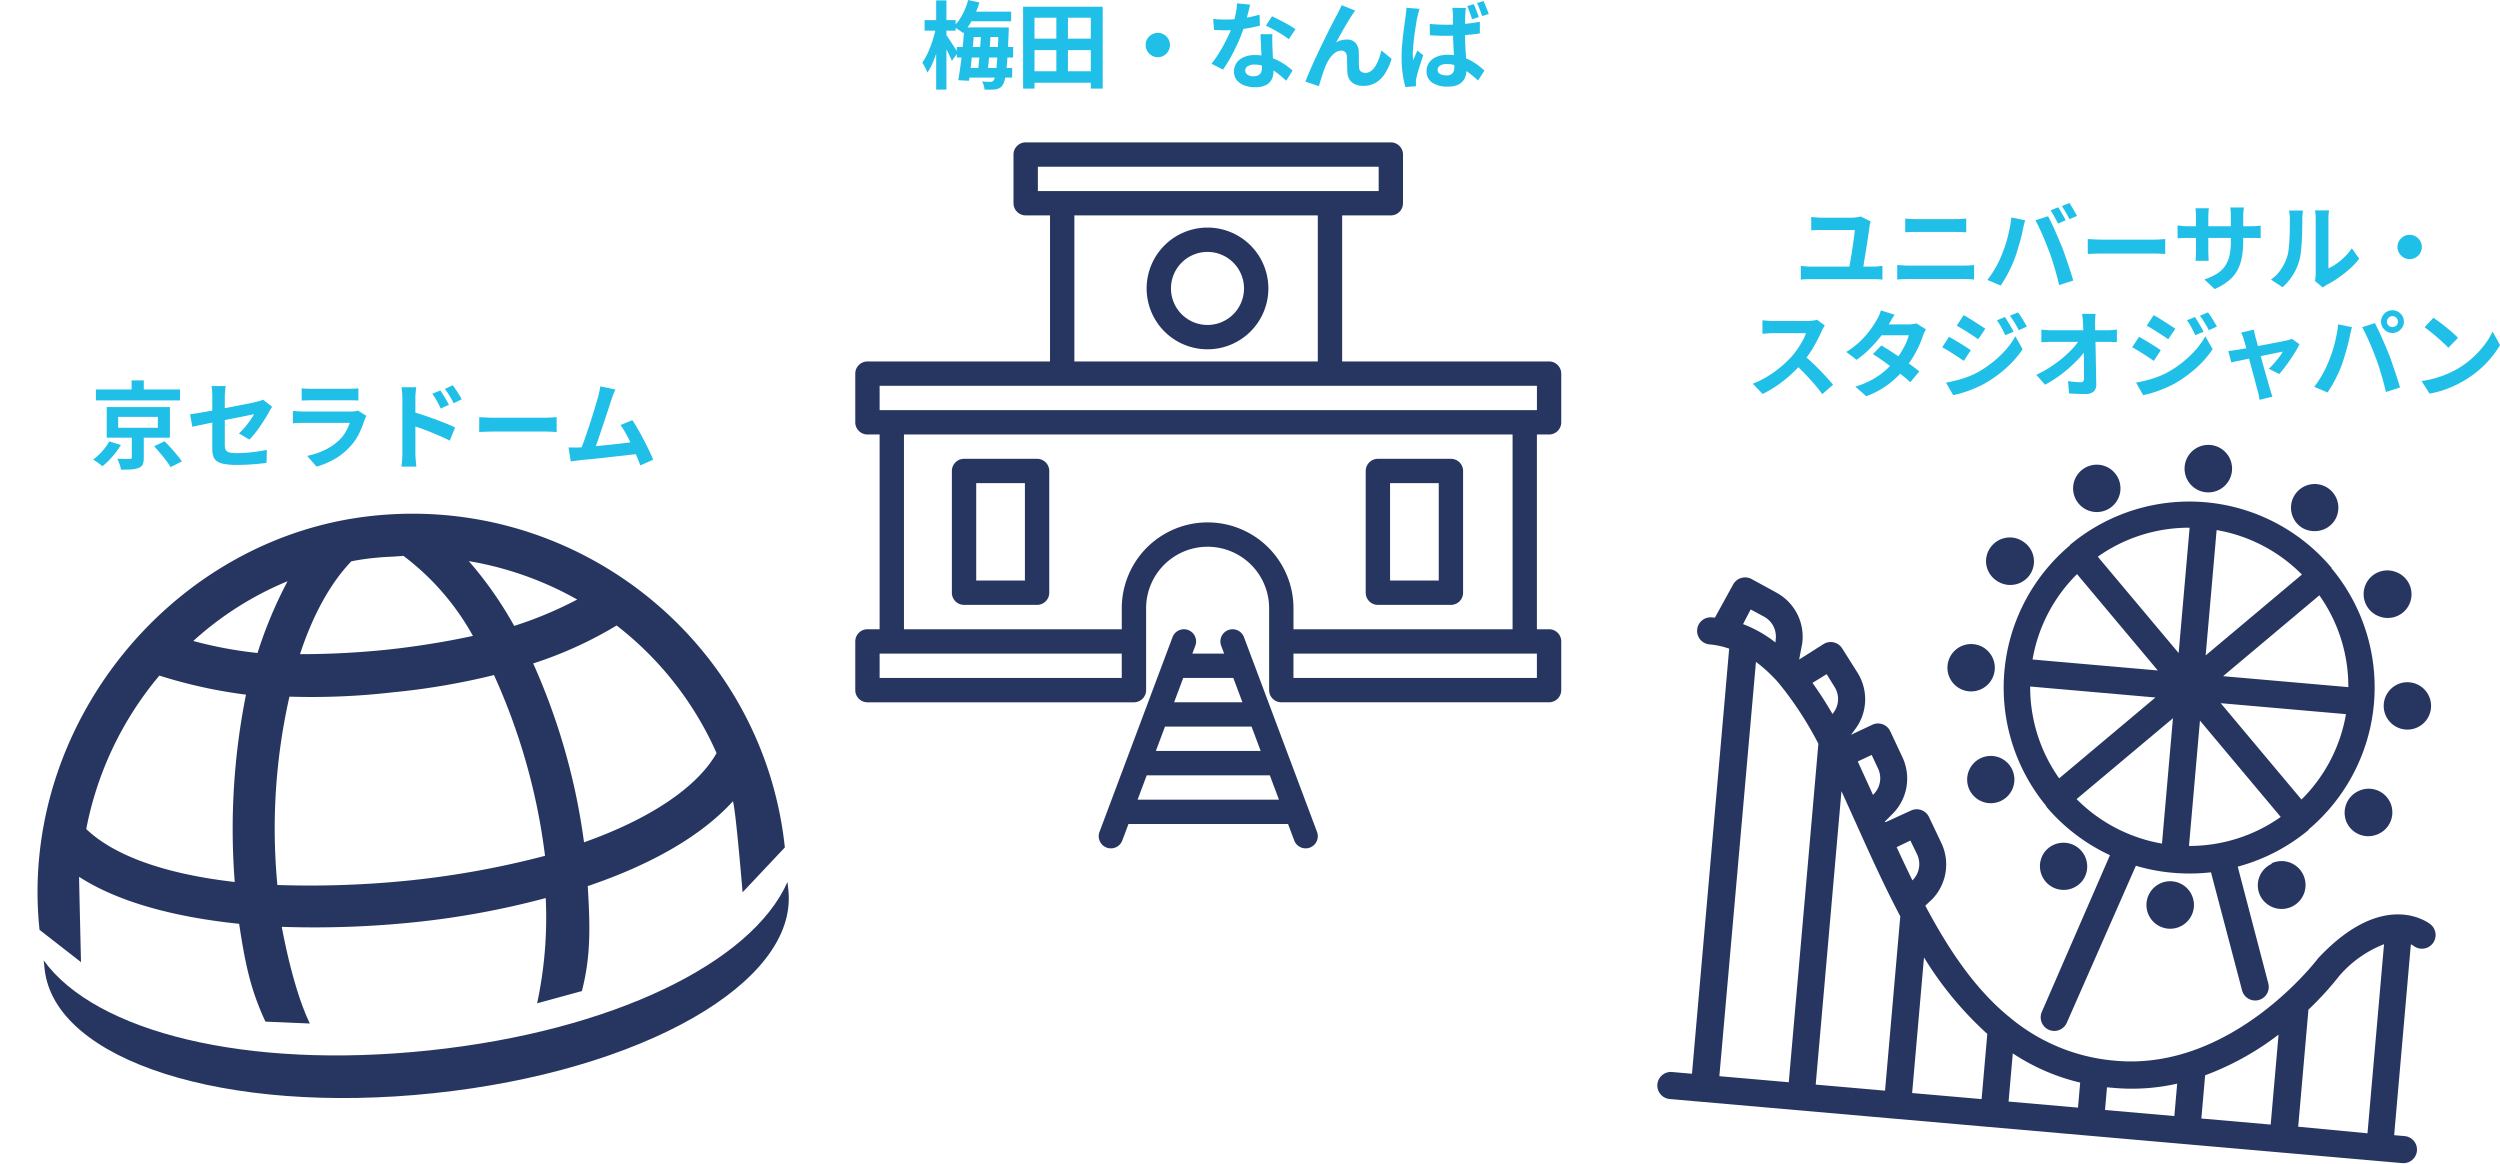
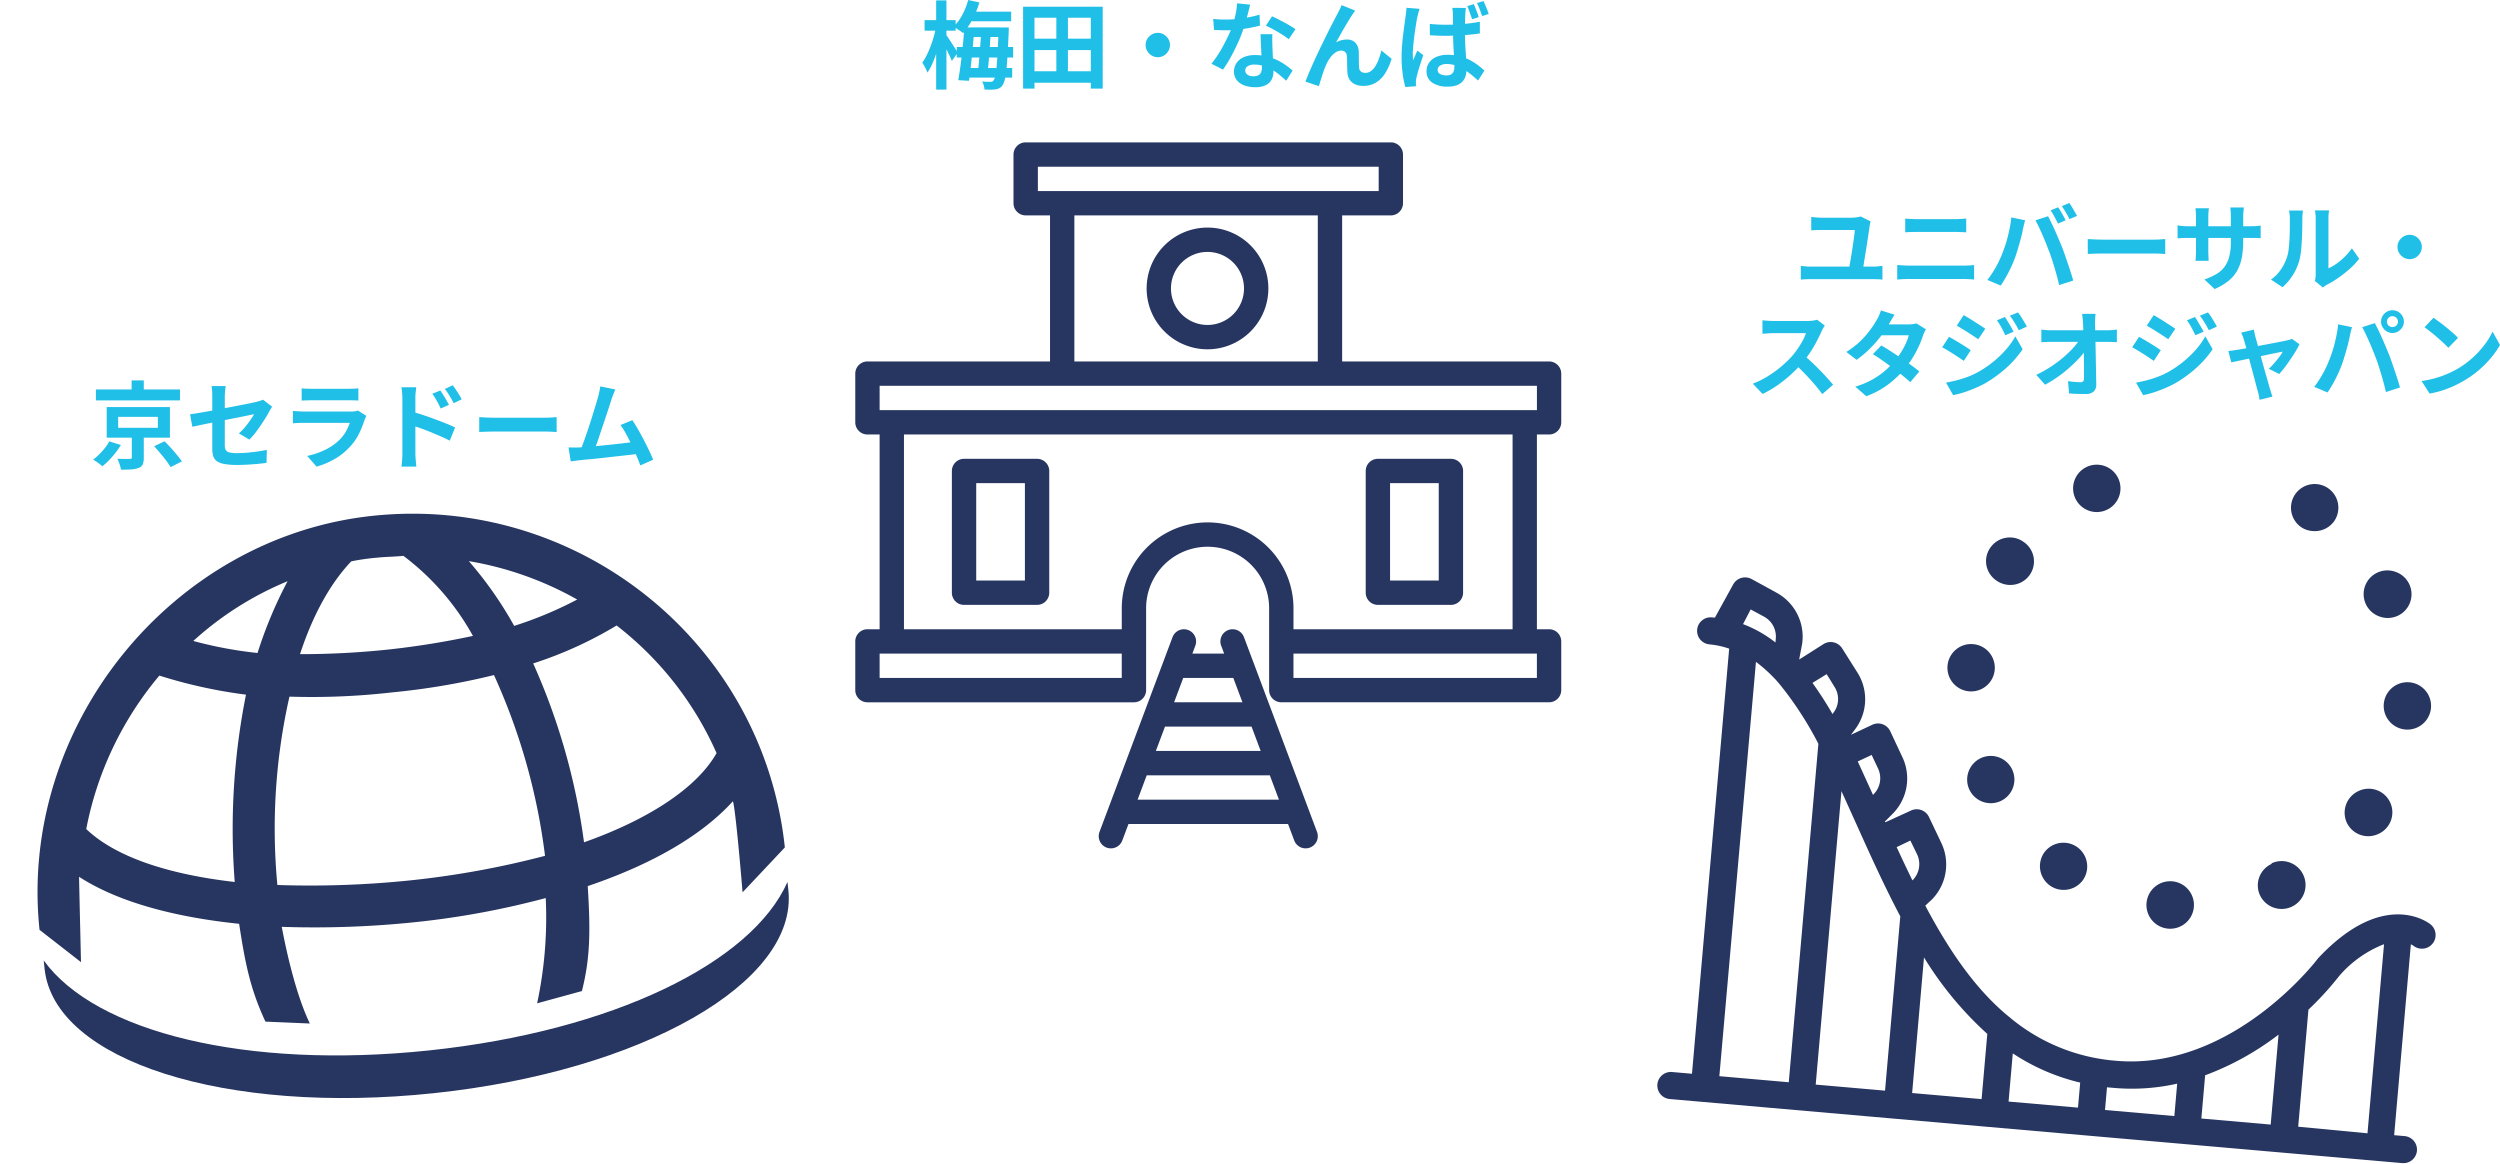
<svg xmlns="http://www.w3.org/2000/svg" width="421.056" height="196.094" viewBox="0 0 421.056 196.094">
  <g id="number_11" transform="translate(-3427 -12861.977)">
    <g id="noun-dome-4026886" transform="matrix(0.995, -0.105, 0.105, 0.995, 3427, 12955.477)">
      <path id="パス_6080" data-name="パス 6080" d="M73.008,17.3C38.857,17.3,9.9,46.415,9.9,80.723l6.37,6.138s1.027-12.59,1.184-14.321c5.823,4.721,14.793,8.341,25.967,10.7.315,7.082.787,11.331,2.675,16.839l7.4,1.1C51.92,96.775,50.975,90.323,50.5,84.5a164.121,164.121,0,0,0,22.348,1.574A141.572,141.572,0,0,0,95.2,84.343a68.957,68.957,0,0,1-3.3,17.469l7.711-1.259c2.046-5.508,2.518-10.23,2.833-17.469,11.174-2.518,19.987-6.452,25.81-11.646.315,1.889,0,15.423,0,15.423l7.869-6.767C136.117,45.471,107.789,17.3,73.008,17.3Zm32.734,17.626a65.027,65.027,0,0,1-11.016,3.3,63.544,63.544,0,0,0-6.452-11.646A56.01,56.01,0,0,1,105.743,34.926ZM77.415,24.539a42.668,42.668,0,0,1,10.23,14.636,139.292,139.292,0,0,1-14.636.787,141.7,141.7,0,0,1-14.636-.787C61.048,33.2,64.51,28,68.6,24.539a39.79,39.79,0,0,1,4.407-.157C74.425,24.382,75.841,24.539,77.415,24.539Zm-19.83,2.2a72.31,72.31,0,0,0-6.3,11.489,68.788,68.788,0,0,1-10.544-3.148A54.372,54.372,0,0,1,57.585,26.743ZM43.421,76.159C32.09,73.641,23.749,69.707,19.5,64.671A56.751,56.751,0,0,1,34.451,40.277,83.013,83.013,0,0,0,48.615,45,115.339,115.339,0,0,0,43.421,76.159Zm29.587,2.833a164.678,164.678,0,0,1-22.5-1.574A100.663,100.663,0,0,1,55.854,46.1a118.643,118.643,0,0,0,17.311,1.1,118.643,118.643,0,0,0,17.312-1.1,104.447,104.447,0,0,1,5.351,31.161A150.9,150.9,0,0,1,73.008,78.992Zm29.587-3.3a108.5,108.5,0,0,0-5.351-30.846,66.594,66.594,0,0,0,14.636-4.879A55.566,55.566,0,0,1,126.359,63.1C122.425,68.6,113.769,73.012,102.6,75.687Z" transform="translate(-9.9 -17.3)" fill="#273561" />
      <path id="パス_6081" data-name="パス 6081" d="M72.951,82.775C41.948,82.775,17.4,73.8,10,60.9v1.416c0,15.58,27.7,27.7,62.951,27.7S135.9,77.9,135.9,62.316V60.9C128.505,73.8,103.954,82.775,72.951,82.775Z" transform="translate(-9.843 7.716)" fill="#273561" />
    </g>
    <g id="noun-theme-park-3786483" transform="translate(3716.244 12929.653) rotate(5)">
      <g id="Iconos" transform="translate(0 9.684)">
-         <path id="パス_6082" data-name="パス 6082" d="M50.742,70.963v.091h0a31.437,31.437,0,0,0,11.4,7.216l-9.134,27.3a2.3,2.3,0,0,0,1.431,2.892,2.467,2.467,0,0,0,.746.122,2.314,2.314,0,0,0,2.162-1.522l9.3-27.4a30.92,30.92,0,0,0,6.333.639,32.457,32.457,0,0,0,6.363-.639L86.289,99A2.285,2.285,0,0,0,90.6,97.482L83.747,78.316a31.346,31.346,0,0,0,11.357-7.2h0v-.091a31.315,31.315,0,0,0,0-44.149V26.8h0a31.3,31.3,0,0,0-44.225,0h0v.076a31.3,31.3,0,0,0,0,44.225Zm1.751-39.368,14.965,14.98H46.281a26.565,26.565,0,0,1,6.211-14.98Zm47.193,14.98H78.495l14.965-14.98a26.565,26.565,0,0,1,6.211,14.98ZM93.459,66.121,78.495,51.141H99.671a26.565,26.565,0,0,1-6.211,14.98ZM75.267,75.56V54.369l14.965,14.98A26.687,26.687,0,0,1,75.267,75.56ZM55.72,69.349,70.7,54.369V75.56a26.687,26.687,0,0,1-14.98-6.211Zm19.547-26V22.156a26.581,26.581,0,0,1,14.965,6.211Zm-4.567,0L55.72,28.367A26.581,26.581,0,0,1,70.7,22.156Zm-3.243,7.795L52.492,66.121a26.565,26.565,0,0,1-6.211-14.98Z" transform="translate(10.381 -17.651)" fill="#273561" />
        <path id="パス_6083" data-name="パス 6083" d="M132.258,82.36a2.305,2.305,0,1,0,2.558-3.836c-.335-.228-8.312-5.374-18.268,7.231a1.08,1.08,0,0,0-.152.213c-.122.2-12.681,20.065-32.366,20.065a31.726,31.726,0,0,1-18.268-5.6,1.675,1.675,0,0,0-.381-.259c-6.089-4.187-10.961-10.261-15.406-17.066l-.122-.2-.076-.107,1.111-1.233a8.434,8.434,0,0,0,.655-9.53l-2.451-4.171a2.284,2.284,0,0,0-3.136-.792l-4.08,2.314-.122-.091,1.279-1.522a8.419,8.419,0,0,0,.746-9.515l-2.436-4.2a2.268,2.268,0,0,0-3.121-.822L34.8,55.231l.609-.974a8.4,8.4,0,0,0-.411-9.53L32.056,40.86a2.284,2.284,0,0,0-3.2-.441l-3.852,2.938.274-2.725A8.434,8.434,0,0,0,20.273,32.5l-4.4-1.933a2.3,2.3,0,0,0-3.045,1.172l-2.573,5.831H9.784a2.284,2.284,0,1,0,0,4.567,13.96,13.96,0,0,1,3.319.426v71.871H9.784a2.284,2.284,0,1,0,0,4.567H133.537a2.284,2.284,0,1,0,0-4.567h-1.72V82.162A2.191,2.191,0,0,1,132.258,82.36ZM110.945,99.243v15.224H99.223v-7.307a47.422,47.422,0,0,0,11.737-7.916Zm-16.289,9.728v5.481H82.933v-3.836h1.081a34.634,34.634,0,0,0,10.641-1.644Zm-16.289,5.481H66.629v-8.145a35.243,35.243,0,0,0,11.737,3.912Zm-16.3-11.037v11.022H50.324V91.509a58.443,58.443,0,0,0,11.737,11.9ZM34.035,64.822l3.045,5.42c2.725,4.872,5.557,9.911,8.662,14.721v29.473H34.02ZM46.32,72.1l1.324,2.207a3.836,3.836,0,0,1-.3,4.339l-.091.107c-1.066-1.751-2.1-3.547-3.136-5.343ZM38.571,58.307l1.294,2.223a3.821,3.821,0,0,1-.35,4.293l-.137.167c-1.02-1.827-2.055-3.638-3.045-5.389ZM29.833,45.412l1.522,2.04a3.806,3.806,0,0,1,.183,4.339l-.137.228a61.213,61.213,0,0,0-3.821-4.932Zm-13.7-9.743,2.36,1.02a3.806,3.806,0,0,1,2.284,3.578v.579a20.781,20.781,0,0,0-5.709-2.6Zm1.659,8.723A23.46,23.46,0,0,1,21.034,46.8l.167.137a20.5,20.5,0,0,1,1.522,1.522l.137.137a58.9,58.9,0,0,1,6.607,8.617v57.226H17.73Zm97.8,70.029V94.63a52.065,52.065,0,0,0,4.658-6.089,19.121,19.121,0,0,1,7.064-6v31.97Z" transform="translate(-7.5 -11.008)" fill="#273561" />
      </g>
      <g id="Puntos" transform="translate(42.489 0)">
-         <path id="パス_6084" data-name="パス 6084" d="M67.628,15.294a4,4,0,1,0-3.989,4A4,4,0,0,0,67.628,15.294Z" transform="translate(-22.764 -11.29)" fill="#273561" />
+         <path id="パス_6084" data-name="パス 6084" d="M67.628,15.294A4,4,0,0,0,67.628,15.294Z" transform="translate(-22.764 -11.29)" fill="#273561" />
        <path id="パス_6085" data-name="パス 6085" d="M51.518,22.527a3.989,3.989,0,0,0,3.456-5.983h0a3.989,3.989,0,1,0-3.441,5.983Z" transform="translate(-29.079 -9.587)" fill="#273561" />
        <path id="パス_6086" data-name="パス 6086" d="M44.654,23.959a3.912,3.912,0,0,0-3.045-.411,3.973,3.973,0,0,0-2.421,1.857,3.928,3.928,0,0,0-.411,3.045,4,4,0,0,0,1.933,2.421,4.08,4.08,0,0,0,1.994.533,4.141,4.141,0,0,0,1.05-.137,3.961,3.961,0,0,0,.9-7.307Z" transform="translate(-33.724 -4.96)" fill="#273561" />
        <path id="パス_6087" data-name="パス 6087" d="M35.41,39.519a3.989,3.989,0,1,0,3.943-3.989A3.989,3.989,0,0,0,35.41,39.519Z" transform="translate(-35.41 1.372)" fill="#273561" />
        <path id="パス_6088" data-name="パス 6088" d="M54.981,62.451a4,4,0,0,0-6.927-4h0a4.007,4.007,0,0,0,1.461,5.465,3.928,3.928,0,0,0,1.994.533,4,4,0,0,0,3.471-1.994Z" transform="translate(-29.086 12.373)" fill="#273561" />
        <path id="パス_6089" data-name="パス 6089" d="M59.63,63.739a4,4,0,1,0,4-3.989,4,4,0,0,0-4,3.989Z" transform="translate(-22.758 14.024)" fill="#273561" />
        <path id="パス_6090" data-name="パス 6090" d="M73.763,57.075a3.973,3.973,0,0,0-1.522,5.45h0A4.031,4.031,0,1,0,73.7,57Z" transform="translate(-16.446 12.3)" fill="#273561" />
        <path id="パス_6091" data-name="パス 6091" d="M91.837,39.519a3.989,3.989,0,1,0-3.989,3.989,3.989,3.989,0,0,0,3.989-3.989Z" transform="translate(-10.101 1.372)" fill="#273561" />
        <path id="パス_6092" data-name="パス 6092" d="M85.633,23.546a3.994,3.994,0,1,0-2.055,7.718,3.943,3.943,0,0,0,1.035.137,4.08,4.08,0,0,0,1.994-.533,3.989,3.989,0,0,0-.974-7.323Z" transform="translate(-11.799 -4.958)" fill="#273561" />
        <path id="パス_6093" data-name="パス 6093" d="M75.732,22.511A4,4,0,0,0,79.2,20.517h0a3.989,3.989,0,1,0-5.45,1.522A3.913,3.913,0,0,0,75.732,22.511Z" transform="translate(-16.436 -9.571)" fill="#273561" />
        <path id="パス_6094" data-name="パス 6094" d="M82.619,48.18A4.019,4.019,0,0,0,81.1,53.645h0a4,4,0,0,0,3.471,1.994,4.065,4.065,0,0,0,1.979-.533,3.982,3.982,0,1,0-3.928-6.927Z" transform="translate(-11.814 7.706)" fill="#273561" />
        <path id="パス_6095" data-name="パス 6095" d="M40.7,48.168a4,4,0,0,0-1.522,5.45h0a3.981,3.981,0,1,0,1.522-5.45Z" transform="translate(-33.711 7.718)" fill="#273561" />
      </g>
    </g>
    <g id="noun-station-6180630" transform="translate(3571.047 12885.955)">
      <g id="グループ_6610" data-name="グループ 6610" transform="translate(0 0)">
        <path id="パス_6096" data-name="パス 6096" d="M5.6,50.7H3.55a2.051,2.051,0,0,1-2.05-2.05v-8.2A2.051,2.051,0,0,1,3.55,38.4H34.3V13.8H30.2a2.051,2.051,0,0,1-2.05-2.05V3.55A2.051,2.051,0,0,1,30.2,1.5h61.5a2.051,2.051,0,0,1,2.05,2.05v8.2a2.051,2.051,0,0,1-2.05,2.05H83.5V38.4h34.852a2.051,2.051,0,0,1,2.05,2.05v8.2a2.051,2.051,0,0,1-2.05,2.05h-2.05V83.5h2.05a2.051,2.051,0,0,1,2.05,2.05v8.2a2.051,2.051,0,0,1-2.05,2.05h-45.1a2.051,2.051,0,0,1-2.05-2.05V79.966a10.359,10.359,0,0,0-20.718,0V93.755a2.051,2.051,0,0,1-2.05,2.05H3.55a2.051,2.051,0,0,1-2.05-2.05v-8.2A2.051,2.051,0,0,1,3.55,83.5H5.6V50.7Zm30.752-8.2H5.6v4.1H116.306V42.5H36.352ZM38.4,13.8V38.4h41V13.8ZM81.454,9.7h8.2V5.6h-57.4V9.7h49.2Zm30.752,73.8V50.7H9.7V83.5H46.385V79.966a14.459,14.459,0,0,1,28.919,0V83.5h36.9ZM75.3,91.7h41V87.6h-41Zm-28.919,0V87.6H5.6v4.1Zm57.489-34.852v20.5a2.051,2.051,0,0,1-2.05,2.05h-12.3a2.048,2.048,0,0,1-2.05-2.05v-20.5a2.048,2.048,0,0,1,2.05-2.05h12.3A2.051,2.051,0,0,1,103.874,56.853Zm-4.1,2.05h-8.2V75.3h8.2Zm-65.6-2.05v20.5a2.051,2.051,0,0,1-2.05,2.05H19.82a2.048,2.048,0,0,1-2.05-2.05v-20.5a2.048,2.048,0,0,1,2.05-2.05h12.3A2.051,2.051,0,0,1,34.171,56.853Zm-4.1,2.05h-8.2V75.3h8.2ZM60.822,15.851A10.251,10.251,0,1,1,50.572,26.1,10.257,10.257,0,0,1,60.822,15.851Zm0,4.1a6.15,6.15,0,1,0,6.15,6.15A6.153,6.153,0,0,0,60.822,19.951ZM47.513,116.306l-1.041,2.772a2.05,2.05,0,0,1-3.838-1.443s1.542-4.108,1.55-4.133L54.934,84.833a2.05,2.05,0,1,1,3.838,1.443l-.5,1.328h5.355l-.5-1.328a2.05,2.05,0,1,1,3.838-1.443s1.542,4.117,1.554,4.137c0,0,3.063,8.18,3.075,8.2,0,0,3.063,8.18,3.075,8.2l4.6,12.264a2.05,2.05,0,0,1-3.838,1.443l-1.041-2.772ZM56.738,91.7l-1.538,4.1H66.706l-1.538-4.1H56.853A1.077,1.077,0,0,1,56.738,91.7Zm-3.075,8.2-1.538,4.1H69.781l-1.538-4.1Zm-3.075,8.2-1.538,4.1H72.856l-1.538-4.1Z" transform="translate(-1.5 -1.5)" fill="#273561" fill-rule="evenodd" />
      </g>
    </g>
    <path id="パス_6100" data-name="パス 6100" d="M-46.848-12.064h14.16v1.84h-14.16Zm6.016-1.536h2.048v2.448h-2.048ZM-43.1-7.456v1.84h6.688v-1.84ZM-45.024-9.1h10.64v5.152h-10.64Zm7.984,6.592,1.76-.832q.5.5,1.048,1.1t1.048,1.208a13.391,13.391,0,0,1,.816,1.08l-1.9.96A8.94,8.94,0,0,0-35-.072q-.472-.616-1.008-1.256T-37.04-2.512ZM-40.8-4.624h2.016V-.576A2.857,2.857,0,0,1-38.96.544a1.2,1.2,0,0,1-.72.608,4.035,4.035,0,0,1-1.256.248q-.728.04-1.688.04A4.972,4.972,0,0,0-42.872.5q-.184-.512-.36-.9.4.016.84.024t.784.008h.456a.647.647,0,0,0,.28-.064Q-40.8-.48-40.8-.64Zm-3.792,1.3,1.952.608a13.618,13.618,0,0,1-.9,1.3,14.393,14.393,0,0,1-1.08,1.248A12.309,12.309,0,0,1-45.744.864q-.32-.272-.776-.6a9.311,9.311,0,0,0-.792-.52,9.3,9.3,0,0,0,1.064-.92,11.484,11.484,0,0,0,.96-1.088A7.041,7.041,0,0,0-44.592-3.328Zm17.344,1.2V-10.8q0-.256-.008-.592t-.04-.672a5.786,5.786,0,0,0-.08-.576h2.384q-.048.368-.1.9t-.048.936v8.112a1.838,1.838,0,0,0,.144.784.864.864,0,0,0,.584.432,5.066,5.066,0,0,0,1.32.128q.848,0,1.7-.072t1.7-.192q.848-.12,1.632-.28L-18.112.288q-.656.1-1.488.176t-1.72.128q-.888.048-1.752.048A11.494,11.494,0,0,1-25.264.472a2.974,2.974,0,0,1-1.256-.5A1.661,1.661,0,0,1-27.1-.9,4.473,4.473,0,0,1-27.248-2.128Zm10.08-7.04q-.112.176-.264.424t-.264.456q-.256.5-.648,1.12t-.84,1.28q-.448.656-.92,1.248a10.424,10.424,0,0,1-.9,1.008l-1.76-1.04a9.823,9.823,0,0,0,1.032-1.064q.5-.6.9-1.184t.624-.984q-.224.032-.776.152t-1.352.28q-.8.16-1.744.344t-1.9.376q-.96.192-1.856.376t-1.616.336q-.72.152-1.152.248l-.384-2.1q.464-.064,1.216-.184t1.68-.288q.928-.168,1.936-.36t2-.384l1.856-.36q.864-.168,1.5-.3t.96-.216q.336-.08.624-.168a3.308,3.308,0,0,0,.512-.2Zm4.976-3.1a7.607,7.607,0,0,0,.8.064q.464.016.864.016h6.16q.368,0,.88-.016a7.931,7.931,0,0,0,.848-.064v2.064q-.32-.032-.824-.04t-.936-.008h-6.128q-.384,0-.84.016t-.824.032Zm10.9,4.64q-.08.16-.168.352t-.136.32a17.622,17.622,0,0,1-.92,2.3A9.043,9.043,0,0,1-3.968-2.528,10.541,10.541,0,0,1-6.656-.344,13.679,13.679,0,0,1-9.68.928L-11.264-.88A12.537,12.537,0,0,0-8.048-2a8.967,8.967,0,0,0,2.32-1.68A6.188,6.188,0,0,0-4.7-5.064,9.236,9.236,0,0,0-4.08-6.448h-7.728q-.288,0-.816.016t-1.04.064v-2.08l1,.064q.488.032.856.032h7.92a4.6,4.6,0,0,0,.7-.048,2.278,2.278,0,0,0,.472-.112ZM11.152-11.9q.224.32.5.752t.52.864q.248.432.44.8l-1.392.624q-.224-.512-.44-.912t-.44-.776q-.224-.376-.528-.792Zm2.1-.88q.24.32.52.736t.544.84a8.238,8.238,0,0,1,.44.792l-1.344.656q-.256-.512-.488-.9t-.464-.752q-.232-.36-.536-.744ZM4.768-1.3v-9.2q0-.432-.04-.976a8.4,8.4,0,0,0-.12-.96H7.1q-.048.416-.1.928T6.96-10.5v9.2q0,.208.024.616t.064.84q.04.432.072.768H4.608a10.451,10.451,0,0,0,.12-1.112Q4.768-.832,4.768-1.3ZM6.5-8.288q.8.208,1.784.536t1.992.7q1.008.376,1.9.736t1.472.648l-.9,2.224q-.688-.368-1.5-.72t-1.656-.7q-.84-.344-1.64-.632T6.5-5.984Zm11.216.88.736.04q.448.024.936.04t.9.016H28.88q.56,0,1.056-.04t.816-.056V-4.9l-.816-.048q-.544-.032-1.056-.032H20.288q-.688,0-1.408.024T17.712-4.9ZM40.64-12.064q-.16.352-.336.792t-.352.984l-.368,1.144q-.224.7-.5,1.52t-.568,1.7q-.3.872-.568,1.688T37.44-2.76q-.24.664-.416,1.08l-2.368.08q.224-.512.5-1.248t.576-1.608q.3-.872.6-1.784T36.888-8q.264-.848.48-1.568t.344-1.168q.16-.624.248-1.032t.136-.824ZM43.5-6.9q.432.64.928,1.5t.984,1.8q.488.936.9,1.8T47.008-.24l-2.16.96q-.272-.736-.664-1.664t-.848-1.888q-.456-.96-.928-1.816a12.342,12.342,0,0,0-.9-1.432ZM34.512-2.3q.544-.032,1.32-.088T37.5-2.536q.9-.088,1.832-.184t1.84-.2q.9-.1,1.688-.2T44.192-3.3l.48,2.048q-.592.08-1.416.176t-1.768.2q-.944.1-1.92.216t-1.9.208q-.928.1-1.712.168t-1.328.136q-.3.032-.712.088t-.792.1l-.368-2.336h.888Q34.128-2.288,34.512-2.3Z" transform="translate(3490 12939.641)" fill="#1fbfe7" />
    <path id="パス_6101" data-name="パス 6101" d="M-39.872-11.7H-32.7v1.616h-7.168Zm.144,2.656H-34.5v1.616h-5.232Zm-2.128,3.3h9.488v1.776h-9.488Zm1.408,3.536h7.92V-.592h-7.92Zm.512-11.456,1.888.416a15.429,15.429,0,0,1-1.184,2.88A11.268,11.268,0,0,1-40.8-8.08a4.936,4.936,0,0,0-.472-.368q-.3-.208-.608-.4a5.586,5.586,0,0,0-.552-.3,7.8,7.8,0,0,0,1.5-2.008A11.858,11.858,0,0,0-39.936-13.664Zm-.656,4.624h1.712q-.08,1.1-.192,2.32T-39.3-4.3q-.12,1.208-.248,2.3t-.256,1.944L-41.6-.16q.144-.864.3-1.944t.288-2.28q.136-1.2.248-2.392T-40.592-9.04Zm2.816.656h1.648q-.048.848-.112,1.776l-.128,1.856q-.064.928-.144,1.76t-.16,1.488H-38.3q.08-.672.16-1.512t.152-1.768q.072-.928.136-1.848T-37.776-8.384Zm2.96-.656H-33.1v.152q0,.152-.008.328t-.008.288q-.1,2.336-.192,3.936t-.216,2.616A11.511,11.511,0,0,1-33.8-.144a2.722,2.722,0,0,1-.344.832,1.464,1.464,0,0,1-.544.5,2.1,2.1,0,0,1-.672.2,5.889,5.889,0,0,1-.816.048q-.48,0-1.008-.016a3.173,3.173,0,0,0-.128-.68A2.747,2.747,0,0,0-37.6.064q.464.032.832.048a5.088,5.088,0,0,0,.576,0,.618.618,0,0,0,.312-.04.62.62,0,0,0,.232-.216,1.867,1.867,0,0,0,.264-.7,13.838,13.838,0,0,0,.224-1.52q.1-.992.184-2.544t.16-3.76ZM-47.28-10.272h5.232V-8.5H-47.28Zm1.952-3.328H-43.6V1.424h-1.728Zm-.032,4.544L-44.3-8.7q-.16.96-.416,1.976t-.576,2a19.077,19.077,0,0,1-.7,1.832A8.377,8.377,0,0,1-46.8-1.44a6.3,6.3,0,0,0-.392-.864q-.264-.5-.472-.816a8.742,8.742,0,0,0,.736-1.232,16.344,16.344,0,0,0,.656-1.5q.3-.8.536-1.624T-45.36-9.056Zm1.68,1.232a5.547,5.547,0,0,1,.424.584q.28.424.608.928t.592.928q.264.424.36.6l-.992,1.376q-.144-.368-.376-.864t-.5-1.024q-.264-.528-.5-.992t-.416-.768Zm14.08,6.16h11.184V.272H-29.6Zm0-5.488h11.264v1.92H-29.6Zm-1.088-5.376H-17.28V1.264h-2V-10.672h-9.488V1.264h-1.92Zm5.6.864h1.952V-.656h-1.952ZM-8-8.128a1.932,1.932,0,0,1,1.032.28,2.207,2.207,0,0,1,.736.736,1.932,1.932,0,0,1,.28,1.032,1.944,1.944,0,0,1-.28,1.024,2.183,2.183,0,0,1-.736.744A1.932,1.932,0,0,1-8-4.032a1.944,1.944,0,0,1-1.024-.28,2.16,2.16,0,0,1-.744-.744,1.944,1.944,0,0,1-.28-1.024,1.932,1.932,0,0,1,.28-1.032,2.183,2.183,0,0,1,.744-.736A1.944,1.944,0,0,1-8-8.128ZM1.328-10.48q.512.064,1.1.088t1.032.024a18.316,18.316,0,0,0,2.008-.112q1.016-.112,1.96-.3A16.07,16.07,0,0,0,9.136-11.2L9.2-9.344q-.688.176-1.64.36t-2.008.3a18.413,18.413,0,0,1-2.08.12q-.48,0-.976-.016T1.472-8.624Zm6.224-2.4q-.1.4-.256,1.04T6.936-10.5q-.2.7-.424,1.392a21.617,21.617,0,0,1-.928,2.448q-.576,1.3-1.248,2.528a21.173,21.173,0,0,1-1.36,2.192L1.04-2.928A17.306,17.306,0,0,0,2.112-4.416Q2.64-5.232,3.1-6.1t.84-1.672a15.031,15.031,0,0,0,.6-1.464,15.678,15.678,0,0,0,.536-1.9A10.906,10.906,0,0,0,5.344-13.1ZM11.3-7.9q-.032.512-.024,1.016T11.3-5.856q.016.368.04.936t.056,1.2q.032.632.056,1.2t.024.9a2.913,2.913,0,0,1-.3,1.336A2.2,2.2,0,0,1,10.2.672a3.91,3.91,0,0,1-1.816.352,5.134,5.134,0,0,1-1.792-.3,2.931,2.931,0,0,1-1.28-.88,2.229,2.229,0,0,1-.48-1.464,2.519,2.519,0,0,1,.416-1.416,2.774,2.774,0,0,1,1.208-.992,4.6,4.6,0,0,1,1.912-.36,8.2,8.2,0,0,1,2.592.392,9.32,9.32,0,0,1,2.128,1A12.489,12.489,0,0,1,14.7-1.776L13.632-.064q-.432-.384-.984-.864a9.145,9.145,0,0,0-1.232-.9,7.442,7.442,0,0,0-1.472-.688,5.212,5.212,0,0,0-1.7-.272,1.99,1.99,0,0,0-1.1.272.814.814,0,0,0-.416.7.859.859,0,0,0,.36.72A1.656,1.656,0,0,0,8.1-.816,1.733,1.733,0,0,0,8.96-1a.991.991,0,0,0,.448-.528A2.213,2.213,0,0,0,9.536-2.3q0-.368-.032-1.04T9.432-4.832q-.04-.816-.072-1.632T9.3-7.9Zm2.752.848A10.985,10.985,0,0,0,12.9-7.872Q12.208-8.3,11.48-8.7t-1.272-.632l1.024-1.584q.432.192.984.472t1.12.584q.568.3,1.056.6t.792.52Zm11.184-4.832q-.112.16-.248.36t-.264.392q-.288.432-.632,1t-.712,1.2q-.368.632-.712,1.256t-.648,1.152a3.482,3.482,0,0,1,.912-.368,3.943,3.943,0,0,1,.928-.112,1.881,1.881,0,0,1,1.416.536,2.294,2.294,0,0,1,.568,1.544q.016.352.016.848t.008.992q.008.5.04.832a.856.856,0,0,0,.344.664,1.213,1.213,0,0,0,.7.2,1.57,1.57,0,0,0,.936-.3,2.925,2.925,0,0,0,.76-.84,6.433,6.433,0,0,0,.584-1.216,12.855,12.855,0,0,0,.424-1.416L31.376-3.76A10.158,10.158,0,0,1,30.32-1.368a4.822,4.822,0,0,1-1.56,1.6A4.013,4.013,0,0,1,26.608.8,3.132,3.132,0,0,1,25.136.488a2.113,2.113,0,0,1-.88-.816,2.444,2.444,0,0,1-.32-1.1q-.032-.432-.04-.96T23.88-3.416q-.008-.5-.04-.824a1,1,0,0,0-.272-.656.908.908,0,0,0-.672-.24,1.731,1.731,0,0,0-1.008.336,3.7,3.7,0,0,0-.872.88,6.545,6.545,0,0,0-.68,1.2q-.16.352-.336.832T19.664-.9q-.16.512-.3.968t-.24.776L16.864.08q.3-.8.744-1.832t.968-2.168q.528-1.136,1.072-2.256t1.04-2.12q.5-1,.888-1.744t.6-1.128q.16-.32.368-.72t.416-.912ZM37.808-9.632q.688.064,1.384.1t1.416.032q1.472,0,2.928-.128A26.767,26.767,0,0,0,46.24-10v1.968q-1.264.192-2.72.288t-2.912.112q-.7,0-1.392-.024t-1.392-.072Zm6.08-2.7q-.032.224-.056.5t-.04.528q-.016.256-.032.7t-.024.976q-.008.536-.008,1.112,0,1.1.04,2.048t.1,1.752q.056.808.088,1.488t.032,1.256a3.86,3.86,0,0,1-.168,1.16A2.372,2.372,0,0,1,43.28.1a2.428,2.428,0,0,1-.968.608,4.347,4.347,0,0,1-1.464.216A4.508,4.508,0,0,1,38.224.256a2.218,2.218,0,0,1-.96-1.936,2.436,2.436,0,0,1,.44-1.44,2.856,2.856,0,0,1,1.232-.968,4.7,4.7,0,0,1,1.88-.344,7.992,7.992,0,0,1,2.064.248,8.107,8.107,0,0,1,1.688.648,9.685,9.685,0,0,1,1.368.864q.608.464,1.072.9L45.936-.1a18.253,18.253,0,0,0-1.8-1.488,8.107,8.107,0,0,0-1.72-.96,4.736,4.736,0,0,0-1.76-.336,2.046,2.046,0,0,0-1.1.264.805.805,0,0,0-.424.712.754.754,0,0,0,.432.72,2.273,2.273,0,0,0,1.056.224,1.5,1.5,0,0,0,.784-.176,1,1,0,0,0,.416-.5,2.117,2.117,0,0,0,.128-.784q0-.416-.032-1.1t-.08-1.5q-.048-.824-.08-1.728t-.032-1.768v-1.664q0-.752-.016-1.1,0-.192-.032-.5t-.08-.552Zm-7.808.16q-.048.16-.128.448t-.152.568q-.072.28-.1.424-.08.32-.168.9t-.2,1.288q-.112.712-.192,1.448T35-5.7q-.056.672-.056,1.152,0,.224.016.512t.048.528q.112-.288.232-.56l.24-.544.232-.528.992.768q-.208.656-.448,1.376t-.424,1.368q-.184.648-.28,1.08-.032.16-.064.384a1.4,1.4,0,0,0-.016.352V.5q0,.184.016.36L33.7.992a14.741,14.741,0,0,1-.448-2.16,20.672,20.672,0,0,1-.192-2.944q0-.912.08-1.888t.192-1.9q.112-.92.216-1.672l.168-1.216q.048-.336.1-.768t.064-.8Zm9.12-.8a6.707,6.707,0,0,1,.312.7q.152.392.3.784t.24.7l-1.12.368q-.112-.352-.248-.736l-.272-.768a6.214,6.214,0,0,0-.3-.7Zm1.648-.512q.16.3.32.7t.312.776q.152.384.248.7l-1.1.352q-.176-.512-.4-1.112a11.116,11.116,0,0,0-.464-1.08Z" transform="translate(3630 12875.641)" fill="#1fbfe7" />
    <path id="パス_6102" data-name="パス 6102" d="M-42.944-10.384q-.048.16-.1.392t-.064.328q-.064.48-.176,1.248t-.248,1.648q-.136.88-.28,1.752t-.256,1.6q-.112.728-.192,1.176h-2.352l.16-.92q.1-.552.208-1.208t.216-1.344q.1-.688.192-1.32t.152-1.128a6.487,6.487,0,0,0,.064-.784h-5.52q-.48,0-.928.016t-.88.048v-2.256q.4.048.9.088t.9.04H-46.1a4.8,4.8,0,0,0,.5-.032q.3-.032.568-.08a3.1,3.1,0,0,0,.416-.1ZM-54.7-2.9q.384.048.8.088t.784.04h10.672a6.393,6.393,0,0,0,.808-.048q.376-.048.68-.08v2.32a7.428,7.428,0,0,0-.768-.064q-.432-.016-.72-.016H-53.12q-.368,0-.776.016t-.808.064Zm17.584-7.968q.432.048.952.072t.92.024h6.624q.48,0,.96-.032t.816-.064v2.32l-.848-.04q-.512-.024-.928-.024h-6.608q-.464,0-.976.016t-.912.048ZM-38.464-3.04l1,.064q.52.032,1,.032h9.184q.416,0,.888-.024t.872-.072V-.592q-.416-.048-.912-.072t-.848-.024h-9.184q-.48,0-1.016.024t-.984.072Zm27.1-9.728q.208.288.44.688t.456.8q.224.4.368.7l-1.28.56q-.256-.5-.592-1.128a11.213,11.213,0,0,0-.656-1.1Zm1.888-.72q.208.3.456.712t.472.8q.224.392.368.664l-1.28.544q-.24-.5-.6-1.12t-.68-1.072Zm-11.3,8.512q.272-.672.52-1.416t.44-1.536q.192-.792.344-1.576a14.46,14.46,0,0,0,.216-1.552l2.336.48q-.064.224-.144.528t-.144.592q-.064.288-.1.48-.08.416-.224,1.008t-.336,1.256q-.192.664-.392,1.328t-.408,1.224q-.288.768-.68,1.6t-.832,1.6q-.44.768-.856,1.376l-2.24-.944A17.085,17.085,0,0,0-21.832-2.72,17.521,17.521,0,0,0-20.768-4.976Zm7.9-.336q-.24-.64-.528-1.36T-14-8.112q-.32-.72-.624-1.36t-.56-1.1l2.128-.688q.24.464.56,1.12t.64,1.384q.32.728.624,1.448t.544,1.3q.208.528.456,1.248t.512,1.5q.264.776.5,1.512t.392,1.328L-11.2.336q-.208-.944-.48-1.92t-.568-1.92Q-12.544-4.448-12.864-5.312Zm6.5-2.1.736.04q.448.024.936.04t.9.016H4.8q.56,0,1.056-.04t.816-.056V-4.9l-.816-.048Q5.312-4.976,4.8-4.976H-3.792q-.688,0-1.408.024T-6.368-4.9Zm26.176.336a15.383,15.383,0,0,1-.216,2.7,7.333,7.333,0,0,1-.744,2.192A5.964,5.964,0,0,1,17.376-.416a10.207,10.207,0,0,1-2.384,1.424L13.28-.608a11.06,11.06,0,0,0,1.992-.9,4.659,4.659,0,0,0,1.384-1.224,4.957,4.957,0,0,0,.808-1.76,10.24,10.24,0,0,0,.264-2.5v-4.256q0-.5-.032-.872t-.064-.616H19.92q-.032.24-.072.616a8.349,8.349,0,0,0-.04.872Zm-5.776-5.52q-.032.224-.064.6t-.032.84v5.728q0,.352.016.68t.024.576q.008.248.024.424H11.76a3.772,3.772,0,0,0,.048-.424q.016-.248.032-.576t.016-.68v-5.728q0-.352-.024-.72t-.072-.72Zm-5.28,2.88q.16.016.416.056t.592.064q.336.024.736.024h10.5q.64,0,1.04-.032t.72-.08v2.128a6.842,6.842,0,0,0-.688-.04Q21.632-7.6,20.992-7.6H10.5q-.4,0-.728.008t-.576.024q-.248.016-.44.032ZM31.888-.352q.048-.24.088-.552a4.965,4.965,0,0,0,.04-.632v-9.328a6.91,6.91,0,0,0-.056-.944,3.75,3.75,0,0,0-.072-.432h2.384a3.617,3.617,0,0,0-.064.44,8.258,8.258,0,0,0-.048.952V-2.48a7.889,7.889,0,0,0,1.36-.784A11.321,11.321,0,0,0,36.9-4.424a9.6,9.6,0,0,0,1.208-1.432L39.344-4.1a11.981,11.981,0,0,1-1.592,1.7A20.413,20.413,0,0,1,35.824-.88,16.472,16.472,0,0,1,33.92.272,3.862,3.862,0,0,0,33.5.536q-.16.12-.272.216ZM24.48-.592a6.362,6.362,0,0,0,1.728-1.776A8.574,8.574,0,0,0,27.2-4.416a6.5,6.5,0,0,0,.264-1.3q.088-.776.136-1.664t.056-1.76q.008-.872.008-1.608a7.268,7.268,0,0,0-.04-.824q-.04-.344-.1-.648h2.352a1.4,1.4,0,0,0-.04.264q-.024.232-.048.544t-.024.648q0,.7-.016,1.64T29.68-7.216q-.048.976-.144,1.848a10.38,10.38,0,0,1-.256,1.48,9.262,9.262,0,0,1-1.1,2.52A9.582,9.582,0,0,1,26.432.7ZM47.84-8.128a1.932,1.932,0,0,1,1.032.28,2.208,2.208,0,0,1,.736.736,1.932,1.932,0,0,1,.28,1.032,1.944,1.944,0,0,1-.28,1.024,2.183,2.183,0,0,1-.736.744,1.932,1.932,0,0,1-1.032.28,1.944,1.944,0,0,1-1.024-.28,2.16,2.16,0,0,1-.744-.744,1.944,1.944,0,0,1-.28-1.024,1.932,1.932,0,0,1,.28-1.032,2.183,2.183,0,0,1,.744-.736A1.944,1.944,0,0,1,47.84-8.128Zm-98.5,15.28q-.1.144-.28.448a3.416,3.416,0,0,0-.28.56q-.336.752-.824,1.68t-1.1,1.864a18.444,18.444,0,0,1-1.3,1.752,26.69,26.69,0,0,1-1.976,1.992A21.649,21.649,0,0,1-58.7,17.256a17.421,17.421,0,0,1-2.44,1.416l-1.648-1.728A14.885,14.885,0,0,0-60.272,15.7a18.762,18.762,0,0,0,2.256-1.632,18.675,18.675,0,0,0,1.792-1.712,14.385,14.385,0,0,0,1-1.3,15.265,15.265,0,0,0,.84-1.368,6.936,6.936,0,0,0,.544-1.256h-5.424q-.336,0-.7.024l-.7.048q-.328.024-.5.04V6.272q.24.016.592.048t.712.048q.36.016.6.016h5.648a6.751,6.751,0,0,0,.968-.064,4.158,4.158,0,0,0,.68-.144Zm-3.584,4.976q.624.5,1.328,1.152t1.392,1.36q.688.7,1.272,1.352t.984,1.128L-51.088,18.7q-.592-.816-1.352-1.7t-1.6-1.752q-.84-.872-1.7-1.656Zm13.1-1.616q.736.416,1.608.984t1.768,1.176q.9.608,1.688,1.184t1.336,1.024l-1.52,1.808q-.528-.48-1.3-1.112t-1.672-1.3q-.9-.664-1.768-1.272t-1.56-1.04Zm7.52-2.72a4.709,4.709,0,0,0-.288.528,4.789,4.789,0,0,0-.24.608,16.4,16.4,0,0,1-.648,1.64,18.073,18.073,0,0,1-.968,1.84,16.226,16.226,0,0,1-1.28,1.832,17.316,17.316,0,0,1-2.728,2.672,14.6,14.6,0,0,1-3.9,2.144L-45.52,17.44a14.237,14.237,0,0,0,2.912-1.216,12.776,12.776,0,0,0,2.136-1.5,15.259,15.259,0,0,0,1.576-1.6,11.191,11.191,0,0,0,1.032-1.4,13.933,13.933,0,0,0,.848-1.552,7.428,7.428,0,0,0,.5-1.384H-41.92l.736-1.824h4.544a6,6,0,0,0,.76-.048,3.746,3.746,0,0,0,.632-.128ZM-38.9,5.328q-.288.416-.568.9t-.424.736A17.609,17.609,0,0,1-41.264,9a21.163,21.163,0,0,1-1.864,2.1,16.3,16.3,0,0,1-2.184,1.824L-47.04,11.6a13.9,13.9,0,0,0,2.392-1.848,15.125,15.125,0,0,0,1.64-1.872,17.659,17.659,0,0,0,1.056-1.608,5.3,5.3,0,0,0,.408-.776,6.663,6.663,0,0,0,.328-.888Zm18.576.384q.224.336.488.776t.52.88q.256.44.448.824l-1.392.592q-.24-.512-.448-.92t-.44-.8q-.232-.392-.52-.792Zm2.192-.768a6.64,6.64,0,0,1,.528.736q.272.432.528.864t.448.784l-1.36.608q-.256-.5-.488-.9t-.472-.768q-.24-.368-.544-.768Zm-9.152.464q.4.208.9.512t1.008.632l.976.624q.464.3.768.52l-1.184,1.76-.792-.528q-.456-.3-.96-.624t-.992-.616q-.488-.3-.872-.52Zm-2.96,11.36q.9-.16,1.824-.4a17.935,17.935,0,0,0,1.84-.584A13.367,13.367,0,0,0-24.8,14.96a17.985,17.985,0,0,0,2.536-1.728,17.526,17.526,0,0,0,2.12-2.04A12.3,12.3,0,0,0-18.576,8.96l1.232,2.176a16.646,16.646,0,0,1-2.744,3.144A21.14,21.14,0,0,1-23.7,16.9a18.765,18.765,0,0,1-1.792.856q-.976.408-1.912.7a14.522,14.522,0,0,1-1.64.416Zm.5-7.712q.4.208.912.512t1.024.616q.512.312.968.608t.76.52L-27.248,13.1q-.352-.24-.808-.544t-.96-.624q-.5-.32-.992-.616t-.888-.5ZM-5.056,5.184q-.048.368-.072.8t-.024.816q.016.672.032,1.456t.04,1.664q.024.88.04,1.8l.032,1.84q.016.92.032,1.808t.032,1.7a1.516,1.516,0,0,1-.432,1.192,1.915,1.915,0,0,1-1.36.424q-.72,0-1.408-.024t-1.376-.072l-.176-2.08q.544.1,1.136.144t.992.048a.523.523,0,0,0,.432-.16.82.82,0,0,0,.128-.512V14.776q0-.712-.008-1.52t-.024-1.664q-.016-.856-.032-1.7t-.04-1.632q-.024-.784-.056-1.456-.032-.528-.072-.92t-.088-.7ZM-14.192,7.84q.352.048.856.08t.92.032h9.28q.384,0,.88-.04t.784-.088V9.952L-2.28,9.92Q-2.7,9.9-3.024,9.9h-9.344q-.432,0-.912.016t-.912.048Zm-.848,7.616a20.674,20.674,0,0,0,2.384-1.328,20.2,20.2,0,0,0,2.08-1.536A18.612,18.612,0,0,0-8.9,11a9.934,9.934,0,0,0,1.16-1.5l1.04.016.016,1.7A11.248,11.248,0,0,1-7.92,12.752q-.752.8-1.664,1.6a21.833,21.833,0,0,1-1.936,1.512,20.162,20.162,0,0,1-2.048,1.256ZM11.68,5.712q.224.336.488.776t.52.88q.256.44.448.824l-1.392.592q-.24-.512-.448-.92t-.44-.8q-.232-.392-.52-.792Zm2.192-.768a6.64,6.64,0,0,1,.528.736q.272.432.528.864t.448.784l-1.36.608q-.256-.5-.488-.9t-.472-.768q-.24-.368-.544-.768ZM4.72,5.408q.4.208.9.512t1.008.632l.976.624q.464.3.768.52L7.184,9.456l-.792-.528q-.456-.3-.96-.624T4.44,7.688q-.488-.3-.872-.52ZM1.76,16.768q.9-.16,1.824-.4a17.935,17.935,0,0,0,1.84-.584A13.367,13.367,0,0,0,7.2,14.96a17.985,17.985,0,0,0,2.536-1.728,17.526,17.526,0,0,0,2.12-2.04A12.3,12.3,0,0,0,13.424,8.96l1.232,2.176a16.646,16.646,0,0,1-2.744,3.144A21.14,21.14,0,0,1,8.3,16.9a18.765,18.765,0,0,1-1.792.856q-.976.408-1.912.7a14.522,14.522,0,0,1-1.64.416Zm.5-7.712q.4.208.912.512t1.024.616q.512.312.968.608t.76.52L4.752,13.1q-.352-.24-.808-.544t-.96-.624q-.5-.32-.992-.616t-.888-.5ZM21.6,7.84q.048.272.12.584t.136.632q.144.464.344,1.2l.44,1.616q.24.88.488,1.784t.488,1.728q.24.824.416,1.456t.272.968a1.984,1.984,0,0,1,.128.384q.064.256.152.512t.152.416l-2.176.544q-.048-.336-.112-.7a4.852,4.852,0,0,0-.176-.7q-.1-.352-.272-1.016l-.4-1.512q-.224-.848-.472-1.76t-.472-1.784q-.224-.872-.424-1.584T19.9,9.488a4.273,4.273,0,0,0-.2-.608q-.12-.288-.248-.528ZM29.28,10.3a11.654,11.654,0,0,1-.648,1.2q-.408.672-.888,1.376t-.96,1.336q-.48.632-.912,1.1l-1.76-.88a10.1,10.1,0,0,0,.88-.9q.464-.528.872-1.064a6.1,6.1,0,0,0,.6-.92q-.176.032-.664.128t-1.176.24l-1.5.312q-.808.168-1.624.344t-1.552.328q-.736.152-1.3.272t-.848.184l-.5-1.92q.384-.032.736-.08t.736-.112l.68-.112q.488-.08,1.168-.208t1.464-.28q.784-.152,1.584-.3l1.5-.288,1.232-.24q.528-.1.768-.168a2.811,2.811,0,0,0,.432-.1A2.743,2.743,0,0,0,28,9.392ZM44.016,6.5a.868.868,0,0,0,.272.648.947.947,0,0,0,1.312,0,.868.868,0,0,0,.272-.648.928.928,0,0,0-1.856,0Zm-.992,0a1.846,1.846,0,0,1,.264-.968,1.977,1.977,0,0,1,.7-.7,1.928,1.928,0,0,1,1.92,0,1.977,1.977,0,0,1,.7.7,1.846,1.846,0,0,1,.264.968,1.776,1.776,0,0,1-.264.944,2.069,2.069,0,0,1-.7.7,1.877,1.877,0,0,1-1.92,0,2.069,2.069,0,0,1-.7-.7A1.776,1.776,0,0,1,43.024,6.5Zm-8.752,6.528q.272-.672.52-1.416t.44-1.536q.192-.792.344-1.576a14.461,14.461,0,0,0,.216-1.552l2.336.48q-.064.224-.144.528t-.144.592q-.064.288-.1.48-.08.416-.224,1.008t-.336,1.256q-.192.664-.392,1.328t-.408,1.224q-.288.768-.68,1.6t-.832,1.6q-.44.768-.856,1.376l-2.24-.944a17.084,17.084,0,0,0,1.432-2.192A17.521,17.521,0,0,0,34.272,13.024Zm7.9-.336q-.24-.64-.528-1.36t-.608-1.44q-.32-.72-.624-1.36t-.56-1.1l2.128-.688q.24.464.56,1.12t.64,1.384q.32.728.624,1.448t.544,1.3q.208.528.456,1.248t.512,1.5q.264.776.5,1.512t.392,1.328l-2.368.768q-.208-.944-.48-1.92t-.568-1.92Q42.5,13.552,42.176,12.688Zm9.68-6.848q.416.288.976.7t1.16.9q.6.488,1.128.952a11.162,11.162,0,0,1,.864.832L54.352,10.9q-.3-.336-.8-.8t-1.072-.96q-.576-.5-1.136-.944t-.992-.752Zm-2,10.656a16.945,16.945,0,0,0,2.352-.5,16.4,16.4,0,0,0,2.048-.736,18.621,18.621,0,0,0,1.728-.864,15.473,15.473,0,0,0,2.5-1.856,15.91,15.91,0,0,0,1.984-2.168,12.263,12.263,0,0,0,1.344-2.2l1.248,2.256a14.9,14.9,0,0,1-1.5,2.144,17.218,17.218,0,0,1-2.008,2.04,16.725,16.725,0,0,1-2.416,1.736,18.143,18.143,0,0,1-1.76.936,18,18,0,0,1-1.992.784,15.017,15.017,0,0,1-2.184.536Z" transform="translate(3785 12909.653)" fill="#1fbfe7" />
  </g>
</svg>